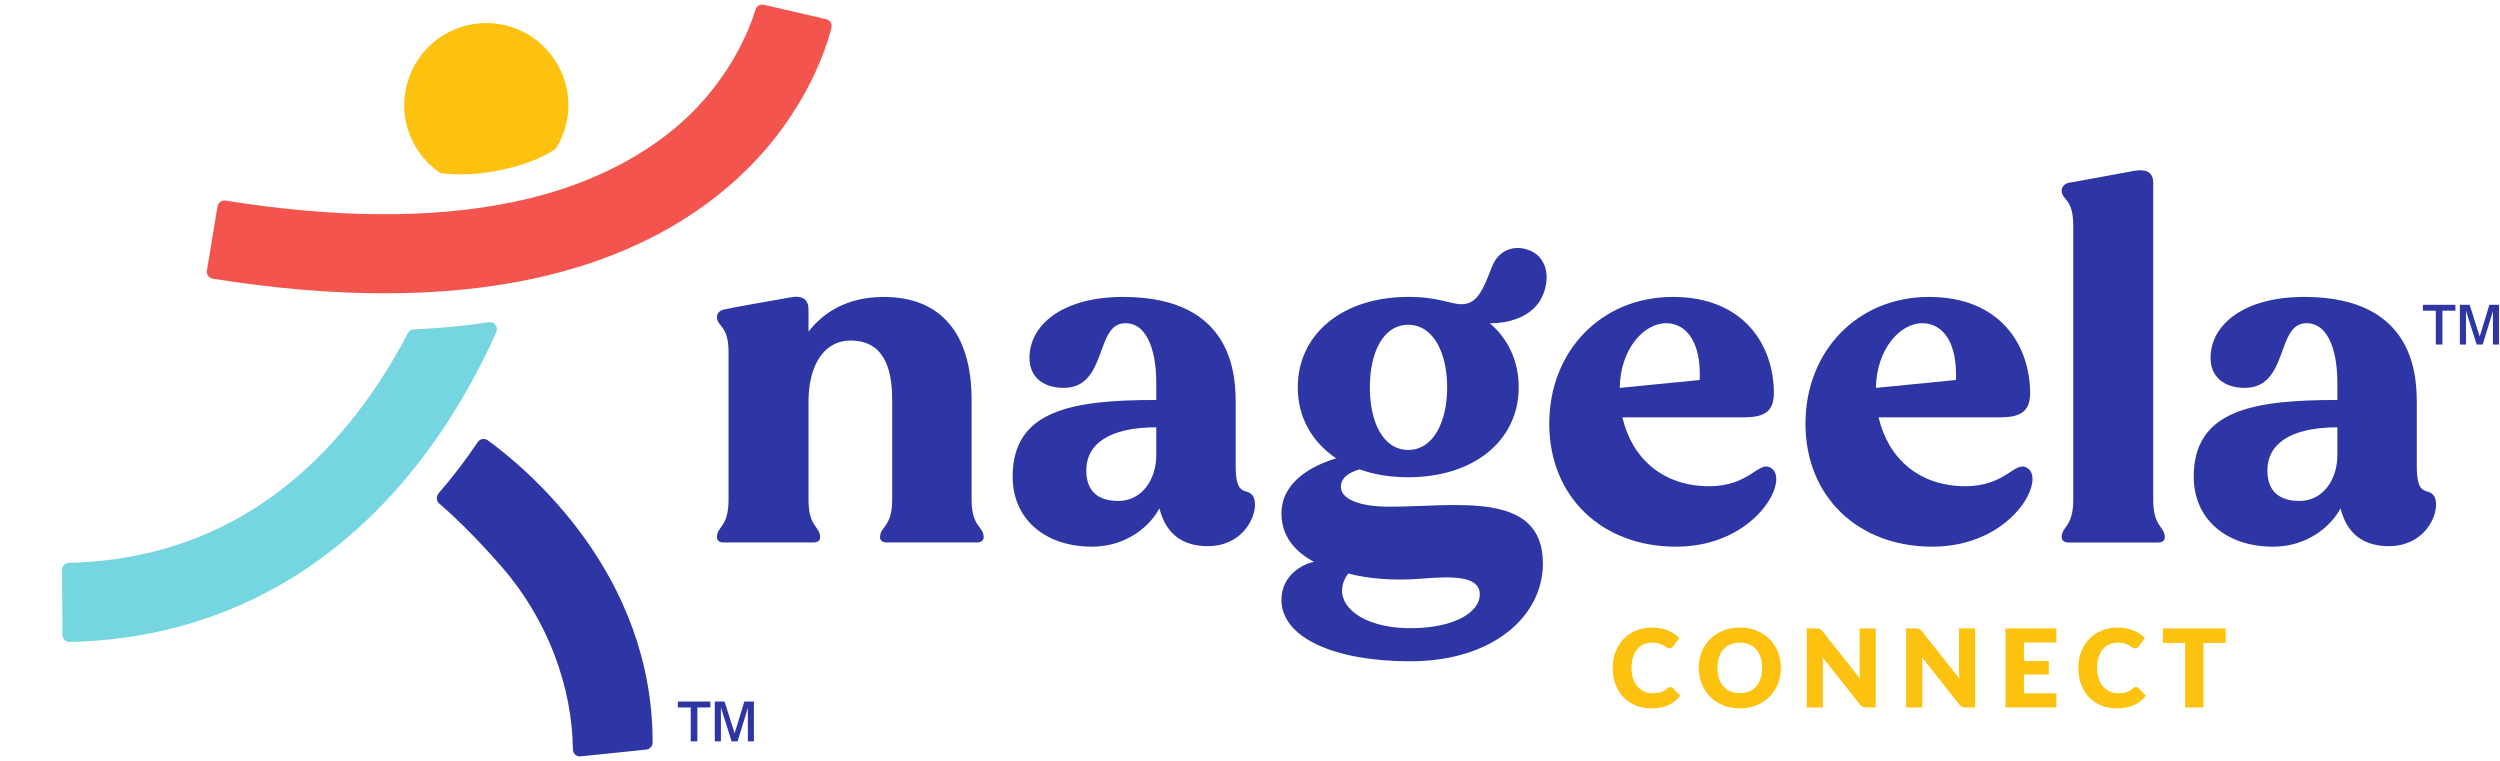
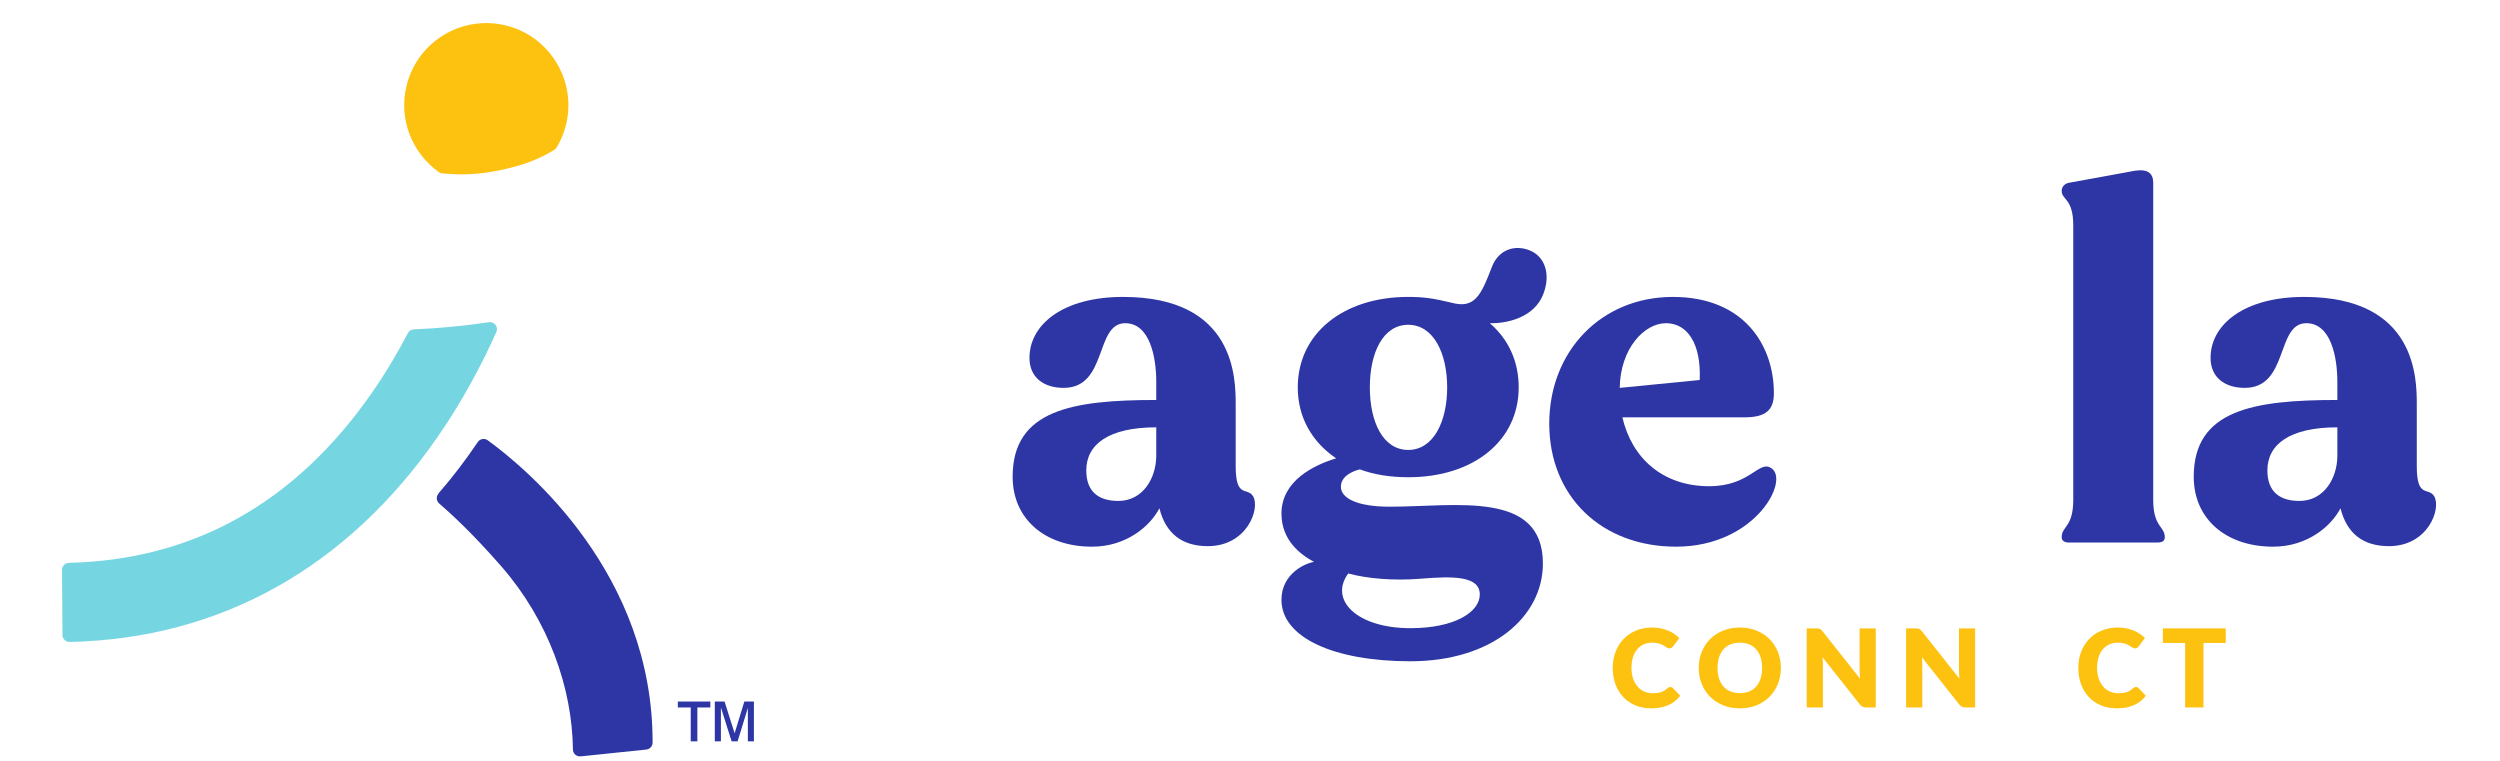
<svg xmlns="http://www.w3.org/2000/svg" width="1970" zoomAndPan="magnify" viewBox="0 0 1477.5 450" height="600" preserveAspectRatio="xMidYMid meet" version="1.2">
  <defs>
    <clipPath id="4b8c349b84">
      <path d="M 258 259 L 386 259 L 386 447.16 L 258 447.16 Z M 258 259 " />
    </clipPath>
    <clipPath id="02c3b9412b">
-       <path d="M 122 2.559 L 492 2.559 L 492 174 L 122 174 Z M 122 2.559 " />
-     </clipPath>
+       </clipPath>
    <clipPath id="2bccee14ee">
      <path d="M 36.641 190 L 294 190 L 294 380 L 36.641 380 Z M 36.641 190 " />
    </clipPath>
    <clipPath id="cd8a066e62">
-       <path d="M 1431 180 L 1476.902 180 L 1476.902 204 L 1431 204 Z M 1431 180 " />
-     </clipPath>
+       </clipPath>
  </defs>
  <g id="a8a7252540">
-     <path style=" stroke:none;fill-rule:nonzero;fill:#2e36a5;fill-opacity:1;" d="M 423.723 317.496 C 423.723 310.973 430.566 311.598 430.566 295.434 L 430.566 208.117 C 430.566 191.953 423.723 193.207 423.723 187.297 C 423.723 185.125 425.277 183.57 427.766 182.945 C 431.496 182.012 457.926 177.348 466.945 175.793 C 474.715 174.238 477.828 177.348 477.828 182.945 L 477.828 195.996 C 486.219 185.117 500.219 175.488 522.293 175.488 C 556.184 175.488 574.219 197.238 574.219 236.395 L 574.219 295.434 C 574.219 311.598 581.363 310.973 581.363 317.496 C 581.363 319.672 579.496 320.609 577.32 320.609 L 524.152 320.609 C 521.98 320.609 520.109 319.68 520.109 317.496 C 520.109 310.973 527.266 311.598 527.266 295.434 L 527.266 236.082 C 527.266 217.129 521.98 201.277 502.703 201.277 C 486.531 201.277 477.828 216.504 477.828 237.324 L 477.828 295.434 C 477.828 311.598 484.672 310.973 484.672 317.496 C 484.672 319.672 483.117 320.609 480.629 320.609 L 427.773 320.609 C 425.289 320.609 423.73 319.68 423.73 317.496 Z M 423.723 317.496 " />
    <path style=" stroke:none;fill-rule:nonzero;fill:#2e36a5;fill-opacity:1;" d="M 598.465 281.758 C 598.465 242.297 633.602 236.387 683.344 236.387 L 683.344 225.508 C 683.344 211.211 679.613 191.016 664.996 191.016 C 646.965 191.016 654.738 229.234 628.617 229.234 C 616.805 229.234 608.414 223.023 608.414 211.523 C 608.414 191.945 628 175.48 663.754 175.48 C 730.293 175.48 730.293 223.953 730.293 239.184 L 730.293 275.543 C 730.293 294.809 737.137 287.664 740.555 293.254 C 744.91 300.395 737.137 322.773 713.816 322.773 C 698.586 322.773 688.941 315.316 685.211 300.395 C 679.926 310.648 665.938 323.086 645.418 323.086 C 617.438 323.086 598.465 306.617 598.465 281.758 Z M 660.953 296.051 C 675.57 296.051 683.344 282.383 683.344 269.328 L 683.344 252.551 C 655.363 252.551 641.992 262.492 641.992 278.027 C 641.992 290.77 649.453 296.051 660.953 296.051 Z M 660.953 296.051 " />
    <path style=" stroke:none;fill-rule:nonzero;fill:#2e36a5;fill-opacity:1;" d="M 757.344 354.473 C 757.344 338.938 771.645 332.723 776.617 332.098 C 768.531 327.742 757.344 319.355 757.344 303.508 C 757.344 284.242 776.305 274.918 789.676 270.875 C 775.375 261.238 766.977 246.641 766.977 228.922 C 766.977 197.23 793.711 175.469 832.273 175.469 C 841.602 175.469 847.504 176.402 857.766 178.887 C 871.441 182.613 875.172 174.844 881.699 157.762 C 885.742 147.195 895.691 144.395 904.395 148.125 C 913.098 151.852 916.523 162.105 912.168 173.602 C 906.879 187.898 890.09 191.312 880.449 191 C 891.336 200.324 897.551 213.375 897.551 228.914 C 897.551 260.301 871.121 282.051 832.254 282.051 C 821.684 282.051 812.047 280.496 803.648 277.395 C 798.676 278.637 792.461 281.746 792.461 287.648 C 792.461 294.488 802.102 299.457 821.379 299.457 C 860.242 299.457 911.855 289.516 911.855 333.02 C 911.855 364.406 882.004 390.816 833.508 390.816 C 788.426 390.816 757.332 376.832 757.332 354.457 Z M 833.516 371.254 C 859.938 371.254 874.555 361.617 874.555 351.363 C 874.555 340.18 858.391 340.484 839.418 342.039 C 823.875 343.281 808.328 342.039 796.824 338.926 C 785.32 354.465 801.797 371.246 833.516 371.246 Z M 832.273 265.906 C 847.191 265.906 855.277 249.125 855.277 228.93 C 855.277 208.734 847.191 191.953 832.273 191.953 C 817.352 191.953 809.578 208.422 809.578 228.93 C 809.578 249.438 817.352 265.906 832.273 265.906 Z M 832.273 265.906 " />
    <path style=" stroke:none;fill-rule:nonzero;fill:#2e36a5;fill-opacity:1;" d="M 915.609 250.367 C 915.609 207.484 946.387 175.48 988.668 175.48 C 1030.953 175.48 1048.367 204.383 1048.367 232.344 C 1048.367 242.285 1043.707 246.641 1030.961 246.641 L 958.828 246.641 C 964.43 270.875 982.766 287.352 1010.129 287.352 C 1034.062 287.352 1039.352 272.129 1046.508 276.473 C 1058.32 283 1037.801 323.086 990.539 323.086 C 946.699 323.086 915.609 293.566 915.609 250.367 Z M 1004.527 224.578 C 1005.461 202.824 997.07 191.016 984.625 191.016 C 971.566 191.016 957.578 206.242 957.266 229.234 Z M 1004.527 224.578 " />
-     <path style=" stroke:none;fill-rule:nonzero;fill:#2e36a5;fill-opacity:1;" d="M 1067.035 250.367 C 1067.035 207.484 1097.812 175.48 1140.094 175.48 C 1182.375 175.48 1199.793 204.383 1199.793 232.344 C 1199.793 242.285 1195.133 246.641 1182.383 246.641 L 1110.254 246.641 C 1115.855 270.875 1134.191 287.352 1161.551 287.352 C 1185.488 287.352 1190.773 272.129 1197.93 276.473 C 1209.746 283 1189.227 323.086 1141.965 323.086 C 1098.125 323.086 1067.035 293.566 1067.035 250.367 Z M 1155.953 224.578 C 1156.883 202.824 1148.492 191.016 1136.051 191.016 C 1122.992 191.016 1109.004 206.242 1108.691 229.234 Z M 1155.953 224.578 " />
    <path style=" stroke:none;fill-rule:nonzero;fill:#2e36a5;fill-opacity:1;" d="M 1218.449 317.496 C 1218.449 310.973 1225.293 311.598 1225.293 295.434 L 1225.293 133.23 C 1225.293 117.066 1218.449 118.316 1218.449 112.719 C 1218.449 110.547 1220.008 108.68 1222.492 108.062 C 1226.535 107.438 1252.957 102.465 1261.672 100.91 C 1269.758 99.668 1272.555 102.777 1272.555 108.062 L 1272.555 295.441 C 1272.555 311.605 1279.398 310.98 1279.398 317.508 C 1279.398 319.68 1277.844 320.617 1275.355 320.617 L 1222.5 320.617 C 1220.328 320.617 1218.457 319.688 1218.457 317.508 Z M 1218.449 317.496 " />
    <path style=" stroke:none;fill-rule:nonzero;fill:#2e36a5;fill-opacity:1;" d="M 1296.492 281.758 C 1296.492 242.297 1331.629 236.387 1381.367 236.387 L 1381.367 225.508 C 1381.367 211.211 1377.641 191.016 1363.023 191.016 C 1344.992 191.016 1352.766 229.234 1326.645 229.234 C 1314.828 229.234 1306.438 223.023 1306.438 211.523 C 1306.438 191.945 1326.027 175.48 1361.781 175.48 C 1428.32 175.48 1428.32 223.953 1428.32 239.184 L 1428.32 275.543 C 1428.32 294.809 1435.164 287.664 1438.578 293.254 C 1442.934 300.395 1435.164 322.773 1411.844 322.773 C 1396.609 322.773 1386.969 315.316 1383.238 300.395 C 1377.953 310.648 1363.961 323.086 1343.441 323.086 C 1315.465 323.086 1296.492 306.617 1296.492 281.758 Z M 1358.988 296.051 C 1373.605 296.051 1381.379 282.383 1381.379 269.328 L 1381.379 252.551 C 1353.398 252.551 1340.027 262.492 1340.027 278.027 C 1340.027 290.77 1347.484 296.051 1358.988 296.051 Z M 1358.988 296.051 " />
    <g clip-rule="nonzero" clip-path="url(#4b8c349b84)">
      <path style=" stroke:none;fill-rule:nonzero;fill:#2e36a5;fill-opacity:1;" d="M 282.34 261.273 C 275.176 271.941 267.543 281.934 259.457 291.242 C 259.316 291.41 259.18 291.598 259.062 291.781 L 258.758 292.281 C 257.699 294.023 258.047 296.262 259.594 297.59 C 265.246 302.434 279.227 315.078 296.555 335.031 C 324.238 366.91 338.195 406.613 338.594 442.938 C 338.617 445.383 340.75 447.258 343.176 447.012 L 381.949 442.988 C 384.055 442.77 385.68 441.012 385.688 438.891 C 385.898 339.359 311.949 277.418 288.234 260.199 C 286.32 258.812 283.648 259.32 282.34 261.281 Z M 282.34 261.273 " />
    </g>
    <path style=" stroke:none;fill-rule:nonzero;fill:#2e36a5;fill-opacity:1;" d="M 408.219 438.121 L 408.219 418.102 L 400.598 418.102 L 400.598 414.609 L 419.816 414.609 L 419.816 418.102 L 412.145 418.102 L 412.145 438.121 Z M 422.445 438.121 L 422.445 414.609 L 428.215 414.609 L 434.16 433.387 L 439.902 414.609 L 445.562 414.609 L 445.562 438.121 L 441.984 438.121 L 441.984 418.391 L 435.93 438.121 L 432.375 438.121 L 426.059 418.102 L 426.059 438.121 Z M 422.445 438.121 " />
    <g clip-rule="nonzero" clip-path="url(#02c3b9412b)">
      <path style=" stroke:none;fill-rule:nonzero;fill:#f3544e;fill-opacity:1;" d="M 227.309 173.355 C 195.676 173.355 161.742 170.477 125.711 164.699 C 123.438 164.336 121.879 162.184 122.262 159.898 L 128.547 121.984 C 128.918 119.727 131.059 118.199 133.324 118.562 C 198.348 128.969 255.316 129.289 302.695 119.527 C 340.184 111.801 371.547 97.59 396.328 77.809 C 430.465 50.562 443.117 16.848 446.508 5.664 C 447.145 3.57 449.293 2.316 451.43 2.816 L 488.301 11.348 C 490.574 11.871 491.973 14.152 491.395 16.418 C 487.961 29.969 473.906 73.758 428.746 111.688 C 398.391 137.184 360.094 155.039 314.934 164.734 C 288.164 170.484 258.875 173.355 227.309 173.355 Z M 227.309 173.355 " />
    </g>
    <path style=" stroke:none;fill-rule:nonzero;fill:#fdc110;fill-opacity:1;" d="M 328.805 87.402 C 332.172 81.891 334.516 75.574 335.473 68.66 C 338.695 45.414 324.391 22.895 301.977 15.887 C 274.895 7.414 246.746 23.688 240.227 50.809 C 235.438 70.742 243.727 90.758 259.559 101.848 C 260.371 102.414 261.379 102.465 262.367 102.559 C 274.641 103.66 284.672 102.82 295.176 100.656 C 306.129 98.398 316.711 95.152 326.59 89.152 C 327.418 88.652 328.301 88.23 328.797 87.41 Z M 328.805 87.402 " />
    <g clip-rule="nonzero" clip-path="url(#2bccee14ee)">
      <path style=" stroke:none;fill-rule:nonzero;fill:#75d6e1;fill-opacity:1;" d="M 219.672 232.32 C 174.488 297.168 114.301 330.906 40.734 332.637 C 38.449 332.688 36.625 334.539 36.641 336.82 L 36.918 375.262 C 36.938 377.566 38.84 379.445 41.148 379.395 C 130.094 377.484 205.352 335.461 259.004 257.68 C 273.82 236.199 285.035 214.812 293.344 196.23 C 294.688 193.223 292.184 189.934 288.926 190.426 C 274.75 192.57 259.957 193.984 244.555 194.66 C 243.066 194.727 241.738 195.566 241.055 196.883 C 235.102 208.305 228.02 220.332 219.672 232.32 Z M 219.672 232.32 " />
    </g>
    <g clip-rule="nonzero" clip-path="url(#cd8a066e62)">
      <path style=" stroke:none;fill-rule:nonzero;fill:#2e36a5;fill-opacity:1;" d="M 1439.559 203.637 L 1439.559 183.621 L 1431.941 183.621 L 1431.941 180.129 L 1451.156 180.129 L 1451.156 183.621 L 1443.484 183.621 L 1443.484 203.637 Z M 1453.785 203.637 L 1453.785 180.129 L 1459.555 180.129 L 1465.5 198.902 L 1471.242 180.129 L 1476.902 180.129 L 1476.902 203.637 L 1473.324 203.637 L 1473.324 183.906 L 1467.27 203.637 L 1463.715 203.637 L 1457.398 183.621 L 1457.398 203.637 Z M 1453.785 203.637 " />
    </g>
    <g style="fill:#fdc110;fill-opacity:1;">
      <g transform="translate(951.194, 418.108)">
        <path style="stroke:none" d="M 36.016 -12.094 C 36.273 -12.094 36.531 -12.039 36.781 -11.938 C 37.039 -11.844 37.285 -11.68 37.516 -11.453 L 41.812 -6.922 C 39.938 -4.461 37.582 -2.609 34.75 -1.359 C 31.914 -0.109 28.562 0.516 24.688 0.516 C 21.145 0.516 17.969 -0.086 15.156 -1.297 C 12.344 -2.504 9.957 -4.172 8 -6.297 C 6.039 -8.43 4.535 -10.957 3.484 -13.875 C 2.441 -16.789 1.922 -19.957 1.922 -23.375 C 1.922 -26.863 2.488 -30.066 3.625 -32.984 C 4.758 -35.898 6.352 -38.414 8.406 -40.531 C 10.457 -42.656 12.914 -44.301 15.781 -45.469 C 18.645 -46.645 21.797 -47.234 25.234 -47.234 C 26.992 -47.234 28.645 -47.078 30.188 -46.766 C 31.738 -46.461 33.188 -46.035 34.531 -45.484 C 35.883 -44.941 37.125 -44.285 38.25 -43.516 C 39.383 -42.742 40.395 -41.91 41.281 -41.016 L 37.625 -36.109 C 37.383 -35.805 37.102 -35.531 36.781 -35.281 C 36.457 -35.039 36.008 -34.922 35.438 -34.922 C 35.051 -34.922 34.688 -35.004 34.344 -35.172 C 34 -35.348 33.633 -35.555 33.25 -35.797 C 32.875 -36.047 32.453 -36.316 31.984 -36.609 C 31.523 -36.898 30.977 -37.164 30.344 -37.406 C 29.719 -37.656 28.984 -37.863 28.141 -38.031 C 27.297 -38.207 26.305 -38.297 25.172 -38.297 C 23.379 -38.297 21.738 -37.961 20.25 -37.297 C 18.77 -36.629 17.488 -35.66 16.406 -34.391 C 15.32 -33.117 14.484 -31.555 13.891 -29.703 C 13.305 -27.859 13.016 -25.75 13.016 -23.375 C 13.016 -20.977 13.344 -18.848 14 -16.984 C 14.656 -15.129 15.539 -13.566 16.656 -12.297 C 17.781 -11.023 19.086 -10.055 20.578 -9.391 C 22.078 -8.734 23.688 -8.406 25.406 -8.406 C 26.383 -8.406 27.281 -8.453 28.094 -8.547 C 28.906 -8.641 29.66 -8.797 30.359 -9.016 C 31.066 -9.242 31.734 -9.547 32.359 -9.922 C 32.984 -10.297 33.613 -10.773 34.25 -11.359 C 34.508 -11.566 34.785 -11.738 35.078 -11.875 C 35.379 -12.02 35.691 -12.094 36.016 -12.094 Z M 36.016 -12.094 " />
      </g>
    </g>
    <g style="fill:#fdc110;fill-opacity:1;">
      <g transform="translate(1002.131, 418.108)">
        <path style="stroke:none" d="M 50.375 -23.375 C 50.375 -20 49.789 -16.859 48.625 -13.953 C 47.469 -11.047 45.828 -8.516 43.703 -6.359 C 41.586 -4.211 39.039 -2.531 36.062 -1.312 C 33.082 -0.094 29.773 0.516 26.141 0.516 C 22.504 0.516 19.188 -0.094 16.188 -1.312 C 13.195 -2.531 10.641 -4.211 8.516 -6.359 C 6.391 -8.516 4.742 -11.047 3.578 -13.953 C 2.41 -16.859 1.828 -20 1.828 -23.375 C 1.828 -26.758 2.41 -29.906 3.578 -32.812 C 4.742 -35.719 6.391 -38.238 8.516 -40.375 C 10.641 -42.508 13.195 -44.188 16.188 -45.406 C 19.188 -46.625 22.504 -47.234 26.141 -47.234 C 29.773 -47.234 33.082 -46.617 36.062 -45.391 C 39.039 -44.16 41.586 -42.477 43.703 -40.344 C 45.828 -38.207 47.469 -35.688 48.625 -32.781 C 49.789 -29.875 50.375 -26.738 50.375 -23.375 Z M 39.281 -23.375 C 39.281 -25.688 38.977 -27.766 38.375 -29.609 C 37.781 -31.461 36.922 -33.031 35.797 -34.312 C 34.68 -35.594 33.312 -36.578 31.688 -37.266 C 30.062 -37.953 28.211 -38.297 26.141 -38.297 C 24.047 -38.297 22.18 -37.953 20.547 -37.266 C 18.91 -36.578 17.531 -35.594 16.406 -34.312 C 15.281 -33.031 14.414 -31.461 13.812 -29.609 C 13.219 -27.766 12.922 -25.688 12.922 -23.375 C 12.922 -21.051 13.219 -18.961 13.812 -17.109 C 14.414 -15.254 15.281 -13.688 16.406 -12.406 C 17.531 -11.125 18.91 -10.145 20.547 -9.469 C 22.18 -8.801 24.047 -8.469 26.141 -8.469 C 28.211 -8.469 30.062 -8.801 31.688 -9.469 C 33.312 -10.145 34.68 -11.125 35.797 -12.406 C 36.922 -13.688 37.781 -15.254 38.375 -17.109 C 38.977 -18.961 39.281 -21.051 39.281 -23.375 Z M 39.281 -23.375 " />
      </g>
    </g>
    <g style="fill:#fdc110;fill-opacity:1;">
      <g transform="translate(1063.262, 418.108)">
        <path style="stroke:none" d="M 45.312 -46.734 L 45.312 0 L 39.672 0 C 38.836 0 38.133 -0.129 37.562 -0.391 C 37 -0.66 36.441 -1.129 35.891 -1.797 L 13.859 -29.672 C 13.941 -28.836 14 -28.031 14.031 -27.25 C 14.062 -26.469 14.078 -25.734 14.078 -25.047 L 14.078 0 L 4.516 0 L 4.516 -46.734 L 10.234 -46.734 C 10.703 -46.734 11.094 -46.707 11.406 -46.656 C 11.727 -46.613 12.02 -46.535 12.281 -46.422 C 12.539 -46.305 12.785 -46.141 13.016 -45.922 C 13.254 -45.711 13.523 -45.426 13.828 -45.062 L 36.047 -17 C 35.941 -17.895 35.867 -18.766 35.828 -19.609 C 35.785 -20.453 35.766 -21.25 35.766 -22 L 35.766 -46.734 Z M 45.312 -46.734 " />
      </g>
    </g>
    <g style="fill:#fdc110;fill-opacity:1;">
      <g transform="translate(1121.989, 418.108)">
        <path style="stroke:none" d="M 45.312 -46.734 L 45.312 0 L 39.672 0 C 38.836 0 38.133 -0.129 37.562 -0.391 C 37 -0.66 36.441 -1.129 35.891 -1.797 L 13.859 -29.672 C 13.941 -28.836 14 -28.031 14.031 -27.25 C 14.062 -26.469 14.078 -25.734 14.078 -25.047 L 14.078 0 L 4.516 0 L 4.516 -46.734 L 10.234 -46.734 C 10.703 -46.734 11.094 -46.707 11.406 -46.656 C 11.727 -46.613 12.02 -46.535 12.281 -46.422 C 12.539 -46.305 12.785 -46.141 13.016 -45.922 C 13.254 -45.711 13.523 -45.426 13.828 -45.062 L 36.047 -17 C 35.941 -17.895 35.867 -18.766 35.828 -19.609 C 35.785 -20.453 35.766 -21.25 35.766 -22 L 35.766 -46.734 Z M 45.312 -46.734 " />
      </g>
    </g>
    <g style="fill:#fdc110;fill-opacity:1;">
      <g transform="translate(1180.715, 418.108)">
-         <path style="stroke:none" d="M 15.422 -38.391 L 15.422 -27.484 L 30.109 -27.484 L 30.109 -19.469 L 15.422 -19.469 L 15.422 -8.344 L 34.609 -8.344 L 34.609 0 L 4.516 0 L 4.516 -46.734 L 34.609 -46.734 L 34.609 -38.391 Z M 15.422 -38.391 " />
-       </g>
+         </g>
    </g>
    <g style="fill:#fdc110;fill-opacity:1;">
      <g transform="translate(1226.365, 418.108)">
        <path style="stroke:none" d="M 36.016 -12.094 C 36.273 -12.094 36.531 -12.039 36.781 -11.938 C 37.039 -11.844 37.285 -11.68 37.516 -11.453 L 41.812 -6.922 C 39.938 -4.461 37.582 -2.609 34.75 -1.359 C 31.914 -0.109 28.562 0.516 24.688 0.516 C 21.145 0.516 17.969 -0.086 15.156 -1.297 C 12.344 -2.504 9.957 -4.172 8 -6.297 C 6.039 -8.43 4.535 -10.957 3.484 -13.875 C 2.441 -16.789 1.922 -19.957 1.922 -23.375 C 1.922 -26.863 2.488 -30.066 3.625 -32.984 C 4.758 -35.898 6.352 -38.414 8.406 -40.531 C 10.457 -42.656 12.914 -44.301 15.781 -45.469 C 18.645 -46.645 21.797 -47.234 25.234 -47.234 C 26.992 -47.234 28.645 -47.078 30.188 -46.766 C 31.738 -46.461 33.188 -46.035 34.531 -45.484 C 35.883 -44.941 37.125 -44.285 38.25 -43.516 C 39.383 -42.742 40.395 -41.91 41.281 -41.016 L 37.625 -36.109 C 37.383 -35.805 37.102 -35.531 36.781 -35.281 C 36.457 -35.039 36.008 -34.922 35.438 -34.922 C 35.051 -34.922 34.688 -35.004 34.344 -35.172 C 34 -35.348 33.633 -35.555 33.25 -35.797 C 32.875 -36.047 32.453 -36.316 31.984 -36.609 C 31.523 -36.898 30.977 -37.164 30.344 -37.406 C 29.719 -37.656 28.984 -37.863 28.141 -38.031 C 27.297 -38.207 26.305 -38.297 25.172 -38.297 C 23.379 -38.297 21.738 -37.961 20.25 -37.297 C 18.77 -36.629 17.488 -35.66 16.406 -34.391 C 15.32 -33.117 14.484 -31.555 13.891 -29.703 C 13.305 -27.859 13.016 -25.75 13.016 -23.375 C 13.016 -20.977 13.344 -18.848 14 -16.984 C 14.656 -15.129 15.539 -13.566 16.656 -12.297 C 17.781 -11.023 19.086 -10.055 20.578 -9.391 C 22.078 -8.734 23.688 -8.406 25.406 -8.406 C 26.383 -8.406 27.281 -8.453 28.094 -8.547 C 28.906 -8.641 29.66 -8.797 30.359 -9.016 C 31.066 -9.242 31.734 -9.547 32.359 -9.922 C 32.984 -10.297 33.613 -10.773 34.25 -11.359 C 34.508 -11.566 34.785 -11.738 35.078 -11.875 C 35.379 -12.02 35.691 -12.094 36.016 -12.094 Z M 36.016 -12.094 " />
      </g>
    </g>
    <g style="fill:#fdc110;fill-opacity:1;">
      <g transform="translate(1277.302, 418.108)">
        <path style="stroke:none" d="M 38.094 -38.125 L 24.953 -38.125 L 24.953 0 L 14.109 0 L 14.109 -38.125 L 0.969 -38.125 L 0.969 -46.734 L 38.094 -46.734 Z M 38.094 -38.125 " />
      </g>
    </g>
  </g>
</svg>